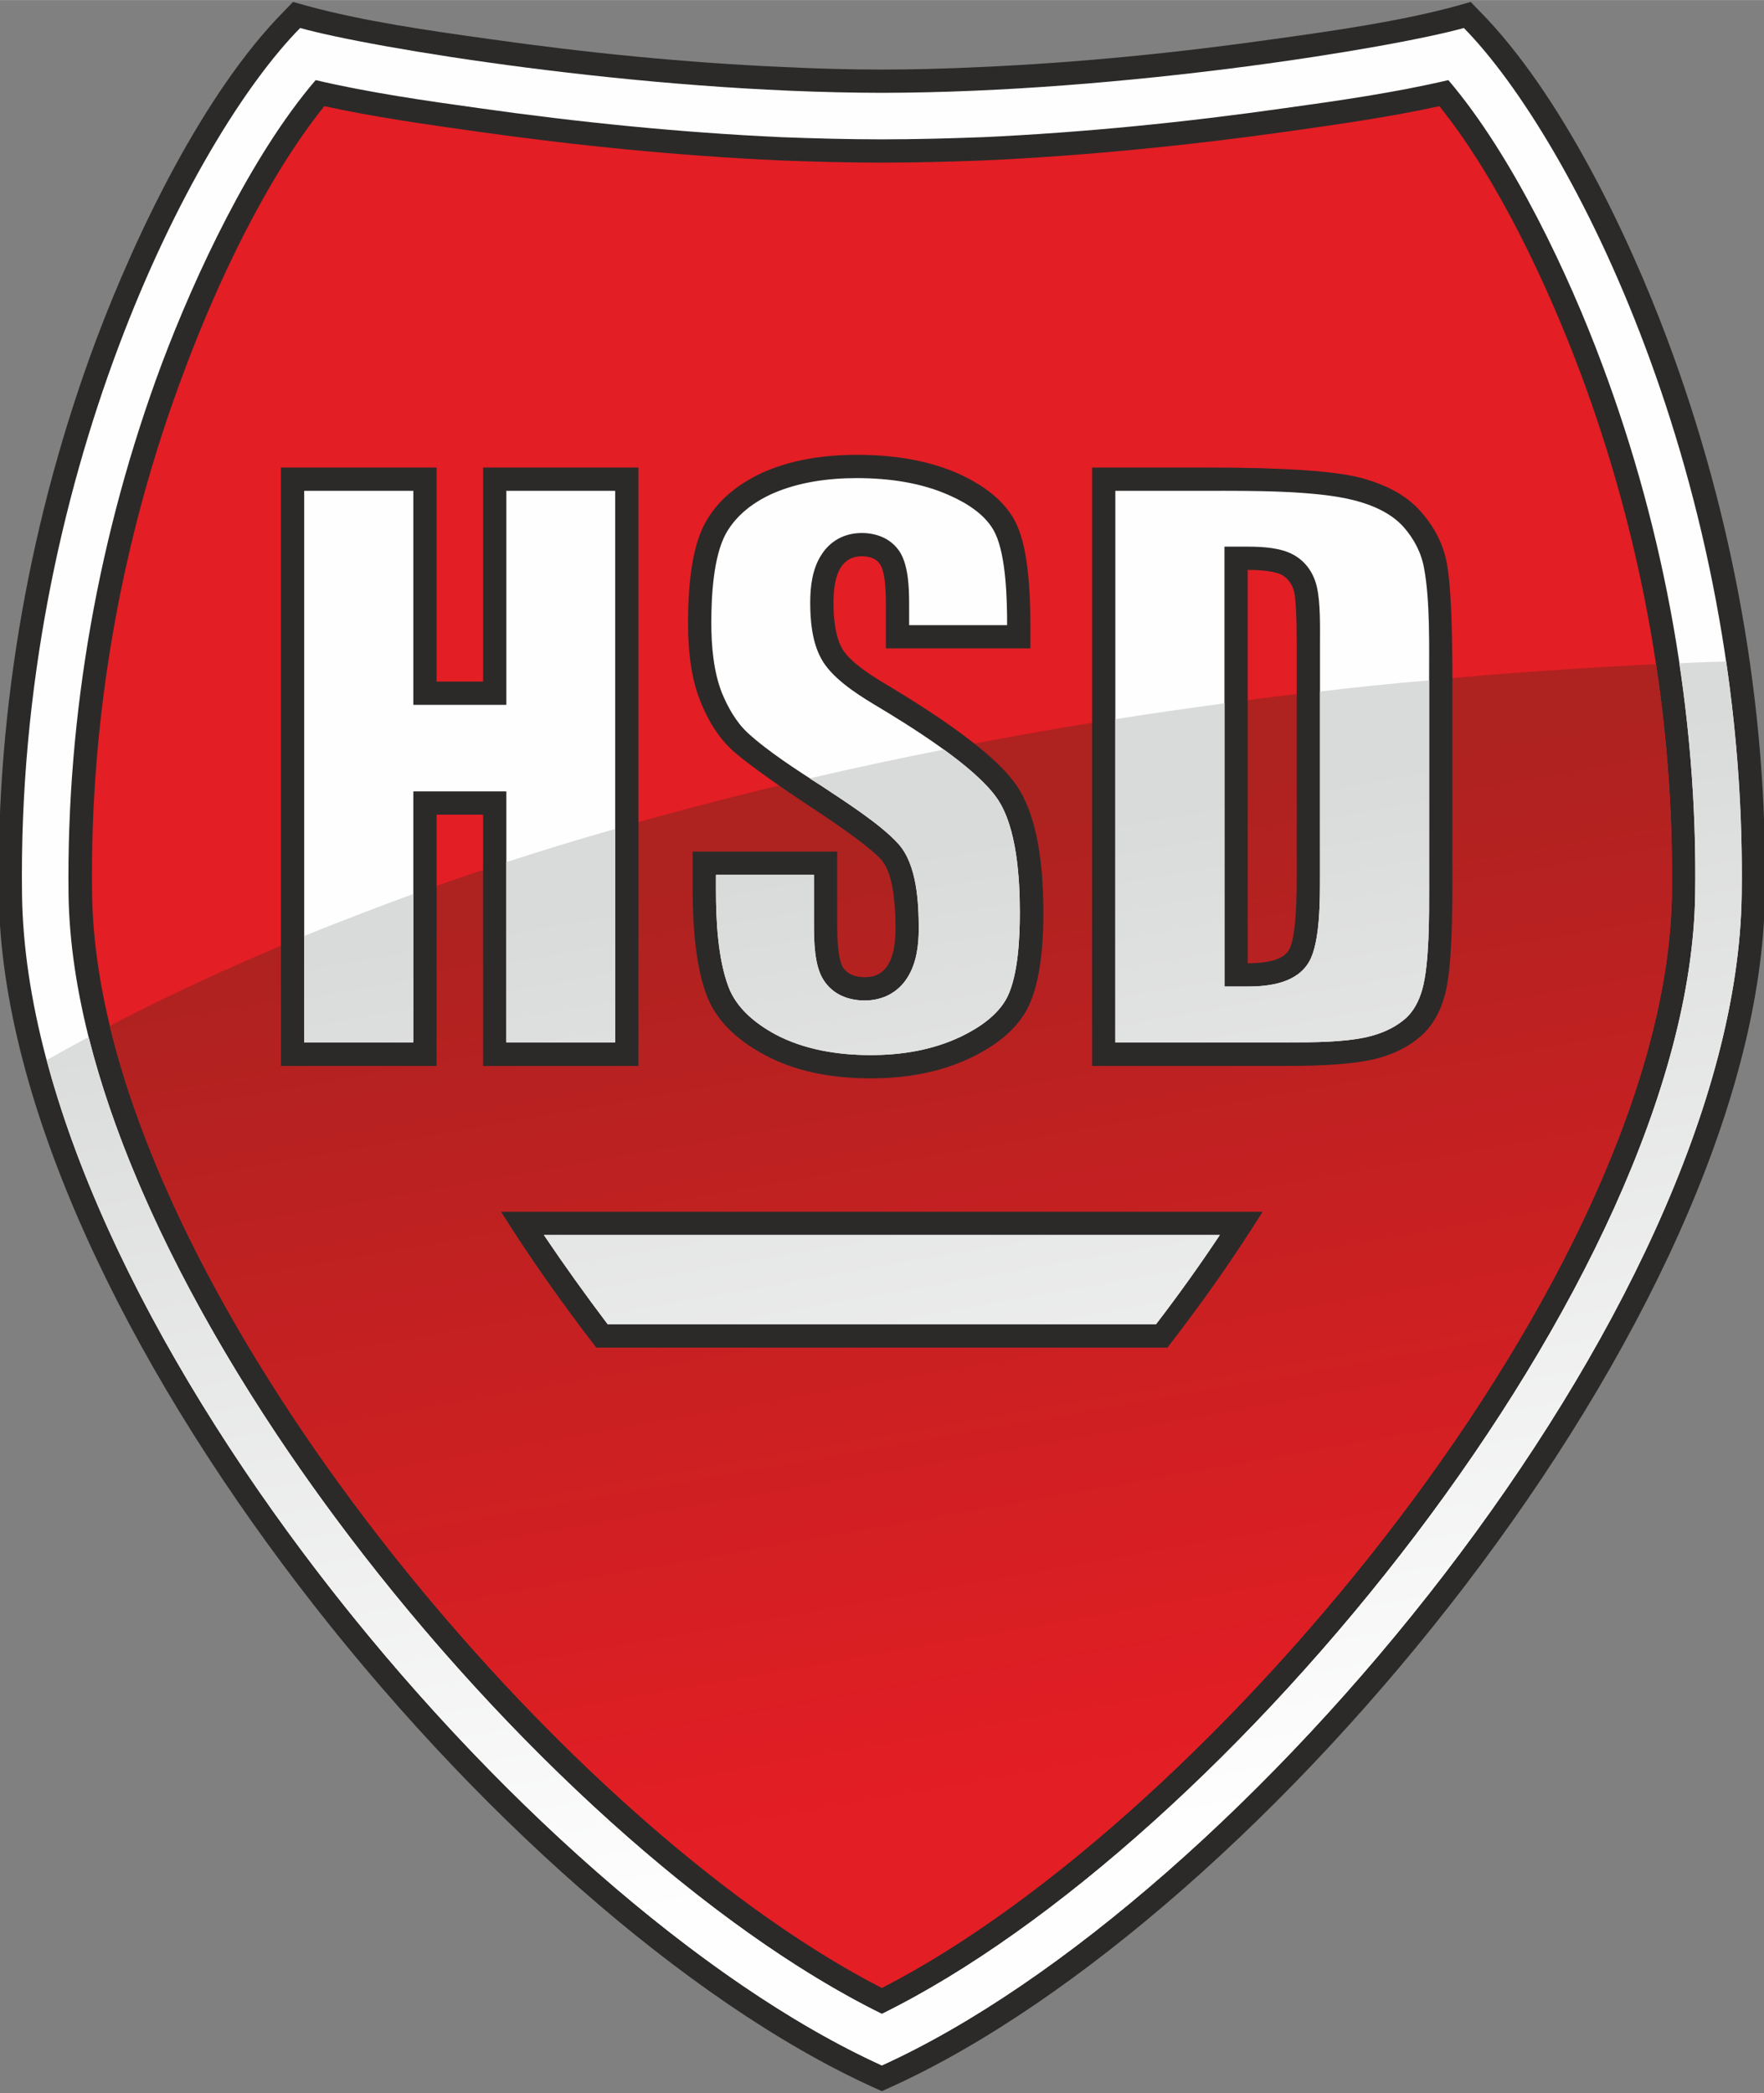
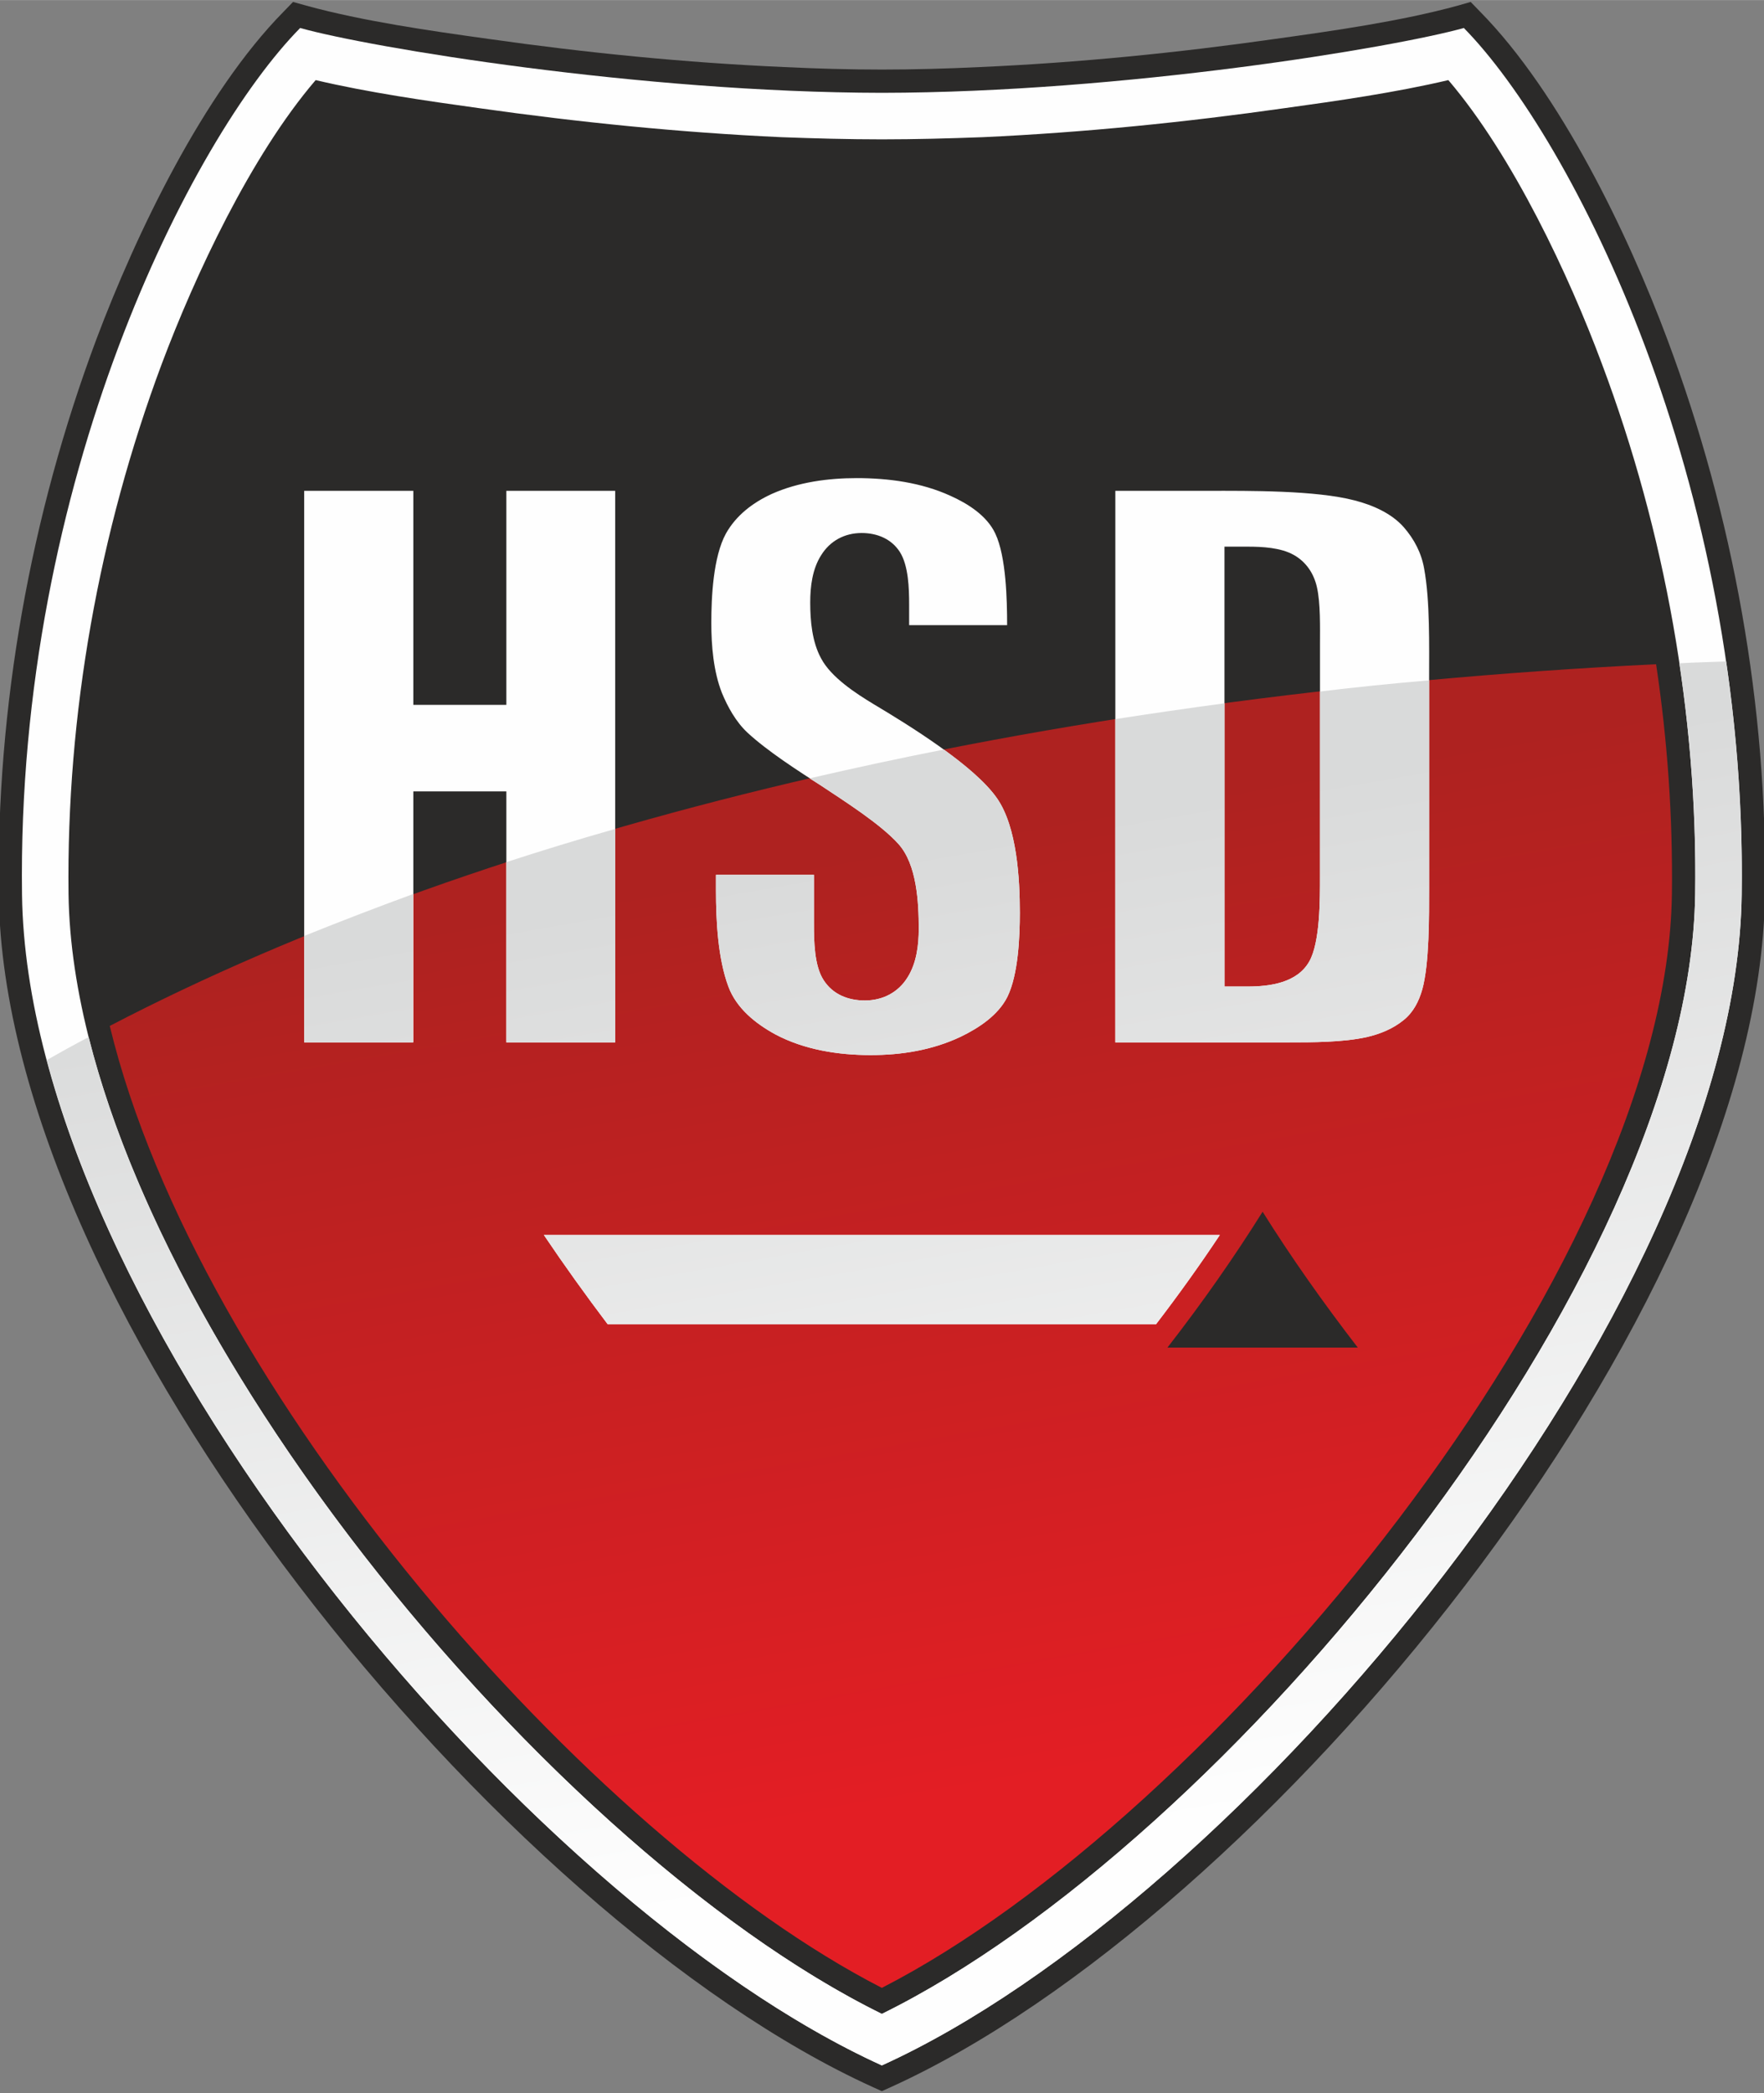
<svg xmlns="http://www.w3.org/2000/svg" xml:space="preserve" width="56.885mm" height="67.469mm" style="shape-rendering:geometricPrecision; text-rendering:geometricPrecision; image-rendering:optimizeQuality; fill-rule:evenodd; clip-rule:evenodd" viewBox="0 0 5689 6747">
  <rect x="0" y="0" width="5689" height="6747" fill="#808080" stroke="none" />
  <defs>
    <style type="text/css"> .fil4 {fill:#FEFEFE} .fil0 {fill:#2B2A29} .fil1 {fill:#E31E24} .fil3 {fill:#2B2A29;fill-rule:nonzero} .fil5 {fill:url(#id0)} .fil2 {fill:url(#id1)} </style>
    <linearGradient id="id0" gradientUnits="userSpaceOnUse" x1="2601.08" y1="2797.6" x2="3164.1" y2="5992.49">
      <stop offset="0" style="stop-opacity:1; stop-color:#D9DADA" />
      <stop offset="1" style="stop-opacity:1; stop-color:#FEFEFE" />
    </linearGradient>
    <linearGradient id="id1" gradientUnits="userSpaceOnUse" x1="2607.38" y1="2774.82" x2="3136.01" y2="5774.59">
      <stop offset="0" style="stop-opacity:1; stop-color:#AE2220" />
      <stop offset="1" style="stop-opacity:1; stop-color:#E31E24" />
    </linearGradient>
  </defs>
  <g id="Ebene_x0020_1">
    <g id="_168354712">
      <path class="fil0" d="M988 18c182,50 399,81 586,107 316,45 637,77 956,91 105,5 209,8 314,8 105,0 210,-3 315,-8 319,-14 639,-46 955,-91 187,-26 405,-57 587,-107l42 -12 31 32c258,262 476,715 603,1055 213,569 324,1185 315,1792 -18,1355 -1619,3297 -2817,3842l-31 14 -31 -14c-1197,-545 -2799,-2487 -2817,-3842 -8,-607 102,-1223 315,-1792 128,-340 345,-793 603,-1055l31 -32 43 12z" />
-       <path class="fil1" d="M2844 6408c1064,-545 2532,-2312 2548,-3527 8,-570 -96,-1149 -296,-1682 -104,-277 -264,-621 -454,-857 -160,35 -323,58 -485,81 -327,46 -656,79 -985,94 -109,4 -218,7 -328,7 -109,0 -218,-3 -327,-7 -330,-15 -659,-48 -985,-94 -162,-23 -326,-46 -486,-81 -190,236 -350,580 -453,857 -201,533 -304,1112 -296,1682 16,1215 1484,2982 2547,3527z" />
      <path class="fil2" d="M2844 6408c1064,-545 2532,-2312 2548,-3527 3,-246 -14,-494 -51,-740 -2001,97 -3766,530 -4987,1166 282,1169 1546,2617 2490,3101z" />
-       <path class="fil0" d="M3765 4344c112,-144 215,-291 307,-438l-2456 0c92,147 196,294 307,438l1842 0z" />
-       <path class="fil3" d="M2059 1507l0 1929 -501 0 0 -810 -150 0 0 810 -502 0 0 -1929 502 0 0 690 150 0 0 -690 501 0zm1264 583l-466 0 0 -142c0,-67 -6,-110 -18,-128 -11,-18 -31,-27 -60,-27 -30,0 -52,12 -68,37 -15,24 -23,62 -23,112 0,64 9,113 26,145 17,33 64,72 142,118 223,133 363,241 422,326 58,85 87,222 87,411 0,138 -17,239 -49,304 -32,65 -94,120 -186,164 -92,44 -199,66 -322,66 -134,0 -249,-25 -343,-76 -95,-51 -158,-116 -187,-194 -29,-79 -44,-191 -44,-335l0 -126 466 0 0 234c0,73 6,119 19,140 14,20 37,31 70,31 34,0 58,-13 75,-40 16,-26 24,-65 24,-116 0,-114 -15,-188 -46,-223 -32,-35 -110,-93 -235,-175 -125,-83 -207,-143 -248,-180 -40,-38 -74,-89 -100,-155 -27,-66 -40,-150 -40,-253 0,-147 18,-255 56,-324 38,-68 99,-121 183,-160 84,-38 186,-58 305,-58 130,0 241,21 333,63 92,43 152,96 182,160 30,64 45,172 45,325l0 76zm199 -583l375 0c243,0 406,11 491,33 86,23 151,59 195,110 45,51 73,107 84,170 11,62 17,184 17,367l0 676c0,173 -8,288 -25,347 -16,58 -44,104 -85,137 -41,33 -91,56 -150,69 -60,13 -149,20 -269,20l-633 0 0 -1929zm502 330l0 1268c72,0 116,-14 133,-43 17,-29 25,-108 25,-236l0 -750c0,-87 -3,-143 -8,-168 -6,-24 -19,-42 -38,-54 -20,-11 -58,-17 -112,-17z" />
+       <path class="fil0" d="M3765 4344c112,-144 215,-291 307,-438c92,147 196,294 307,438l1842 0z" />
      <path class="fil4" d="M3728 4269c72,-94 141,-190 206,-288l-2180 0c66,98 135,194 206,288l1768 0zm-1744 -2687l-351 0 0 690 -300 0 0 -690 -352 0 0 1778 352 0 0 -809 300 0 0 809 351 0 0 -1778zm1264 433l0 -1c0,-79 -3,-220 -38,-294 -27,-58 -89,-97 -145,-122 -94,-43 -201,-57 -302,-57 -92,0 -189,13 -274,51 -61,28 -115,69 -148,128 -41,75 -47,205 -47,288 0,73 7,156 34,225 19,46 45,93 82,128 66,61 163,123 239,172 72,48 191,123 249,188 59,66 65,188 65,273 0,52 -7,110 -36,156 -30,49 -80,75 -138,75 -53,0 -103,-19 -133,-66 -30,-46 -31,-126 -31,-180l0 -159 -316 0 0 51c0,95 6,218 40,309 26,70 87,119 151,154 94,50 203,67 308,67 100,0 199,-16 290,-59 58,-28 121,-69 151,-129 35,-72 40,-192 40,-271 0,-109 -9,-275 -73,-368 -74,-107 -289,-239 -398,-304 -58,-35 -138,-87 -170,-148 -29,-53 -35,-121 -35,-180 0,-52 7,-108 35,-152 29,-47 76,-72 131,-72 50,0 96,19 123,61 28,44 30,118 30,169l0 67 316 0zm349 -433l0 1778 558 0c78,0 176,0 253,-17 43,-10 84,-27 119,-55 31,-25 49,-60 60,-99 23,-83 22,-239 22,-326l0 -676c0,-105 3,-251 -16,-354 -9,-51 -32,-95 -66,-134 -40,-45 -100,-71 -158,-86 -126,-33 -340,-31 -472,-31l-300 0zm427 180c47,0 107,3 149,27 39,22 64,59 74,103 12,52 10,131 10,184l0 750c0,70 1,212 -35,274 -39,68 -126,80 -198,80l-75 0 0 -1418 75 0zm-1180 4896c-1158,-526 -2755,-2439 -2773,-3774 -18,-1335 547,-2439 897,-2794 224,63 1098,208 1876,209 779,-1 1652,-146 1877,-209 349,355 914,1459 896,2794 -18,1335 -1615,3248 -2773,3774zm-1826 -6400c-210,245 -390,632 -496,914 -203,543 -308,1131 -301,1710 17,1242 1513,3063 2623,3610 1111,-547 2606,-2368 2623,-3610 8,-579 -97,-1167 -301,-1710 -105,-282 -286,-669 -495,-914 -170,40 -358,67 -525,90 -323,46 -651,79 -977,94 -108,4 -217,7 -325,7 -108,0 -216,-3 -324,-7 -326,-15 -654,-48 -978,-94 -166,-23 -354,-50 -524,-90z" />
      <path class="fil5" d="M3728 4269c72,-94 141,-190 206,-288l-2180 0c66,98 135,194 206,288l1768 0zm1839 -2137c-50,2 -101,3 -151,6 37,247 55,496 51,744 -17,1242 -1512,3063 -2623,3610 -979,-482 -2258,-1956 -2558,-3149 -46,24 -91,49 -135,74 337,1266 1683,2782 2693,3241 1158,-526 2755,-2439 2773,-3774 4,-261 -15,-513 -50,-752zm-958 61c-119,10 -236,22 -352,36l0 597c0,70 1,212 -35,274 -39,68 -126,80 -198,80l-75 0 0 -913c-119,16 -236,33 -352,51l0 1042 558 0c78,0 176,0 253,-17 43,-10 84,-26 119,-55 31,-25 49,-60 60,-99 23,-83 22,-239 22,-326l0 -670zm-1565 223c-147,29 -291,60 -433,93l38 24c72,48 191,123 249,188 59,66 65,188 65,273 0,52 -7,110 -35,156 -31,49 -81,75 -139,75 -53,0 -103,-19 -133,-66 -30,-46 -31,-126 -31,-180l0 -159 -316 0 0 51c0,95 6,218 40,309 26,70 87,119 151,154 94,50 203,67 308,67 100,0 199,-16 290,-59 58,-28 121,-69 151,-129 35,-72 40,-192 40,-271 0,-109 -9,-275 -73,-368 -35,-51 -100,-106 -172,-158zm-1060 256c-120,34 -237,70 -351,107l0 581 351 0 0 -688zm-652 210c-120,44 -237,89 -351,135l0 343 351 0 0 -478z" />
    </g>
  </g>
</svg>